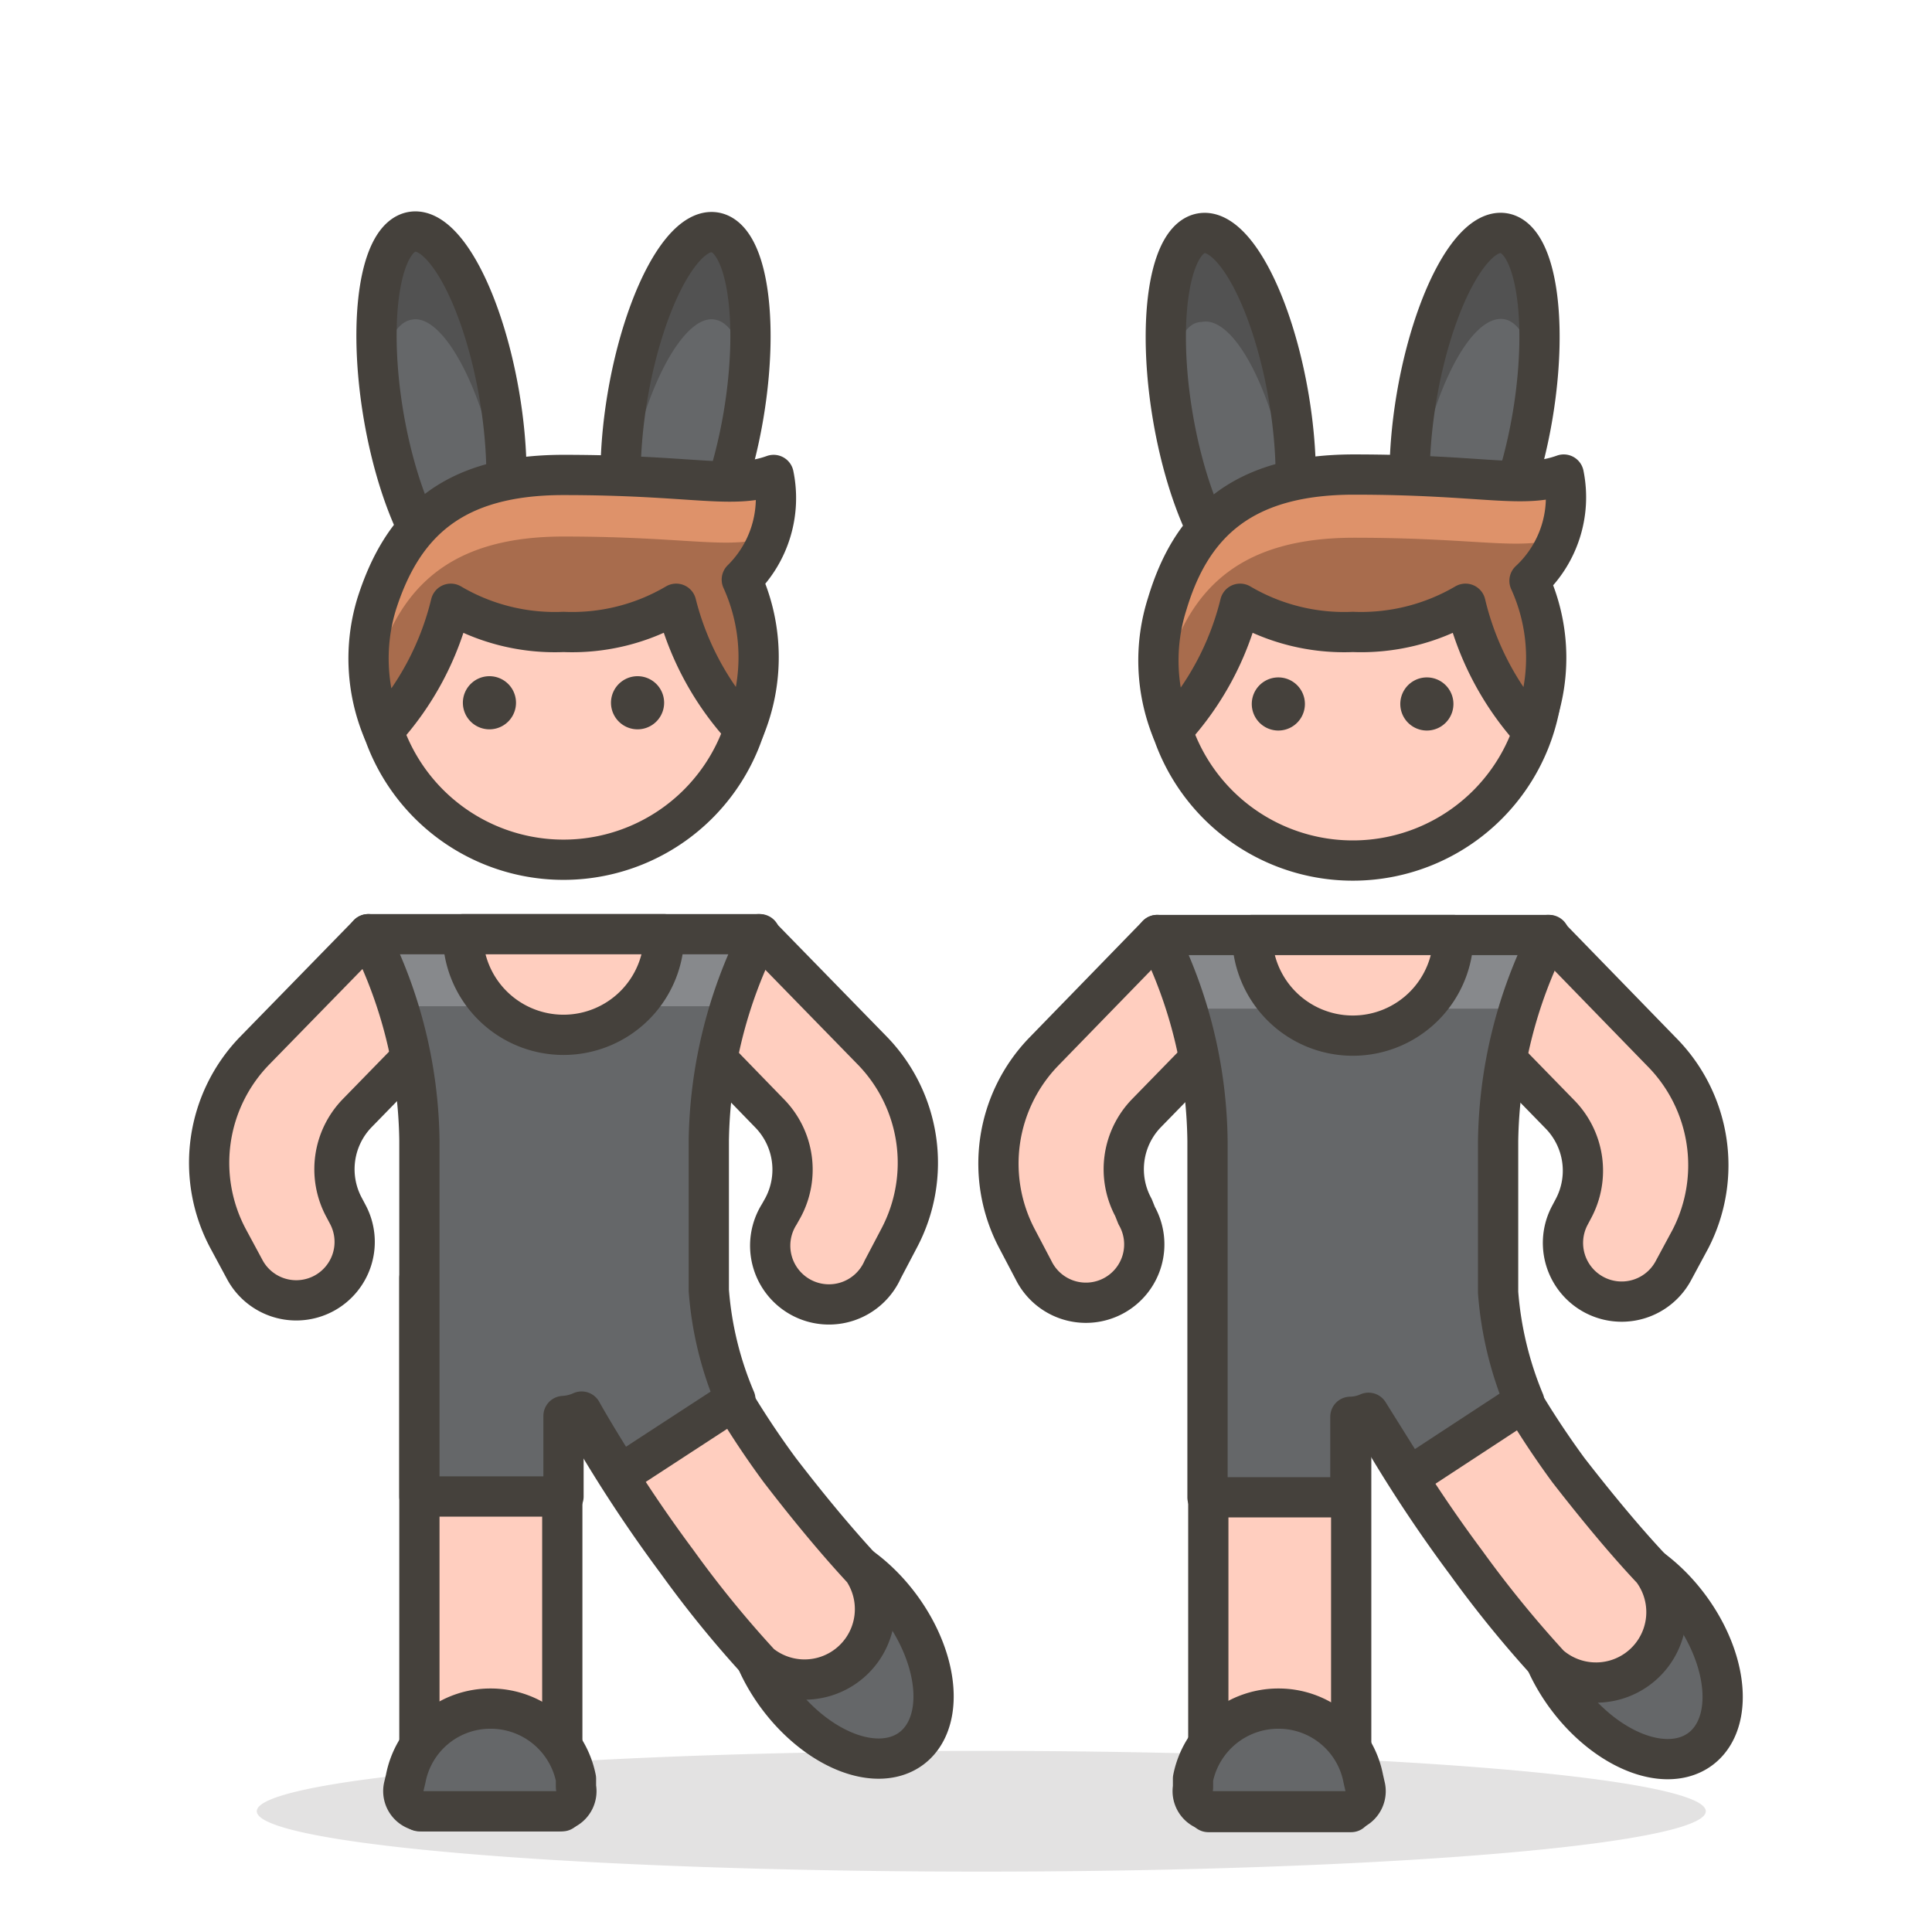
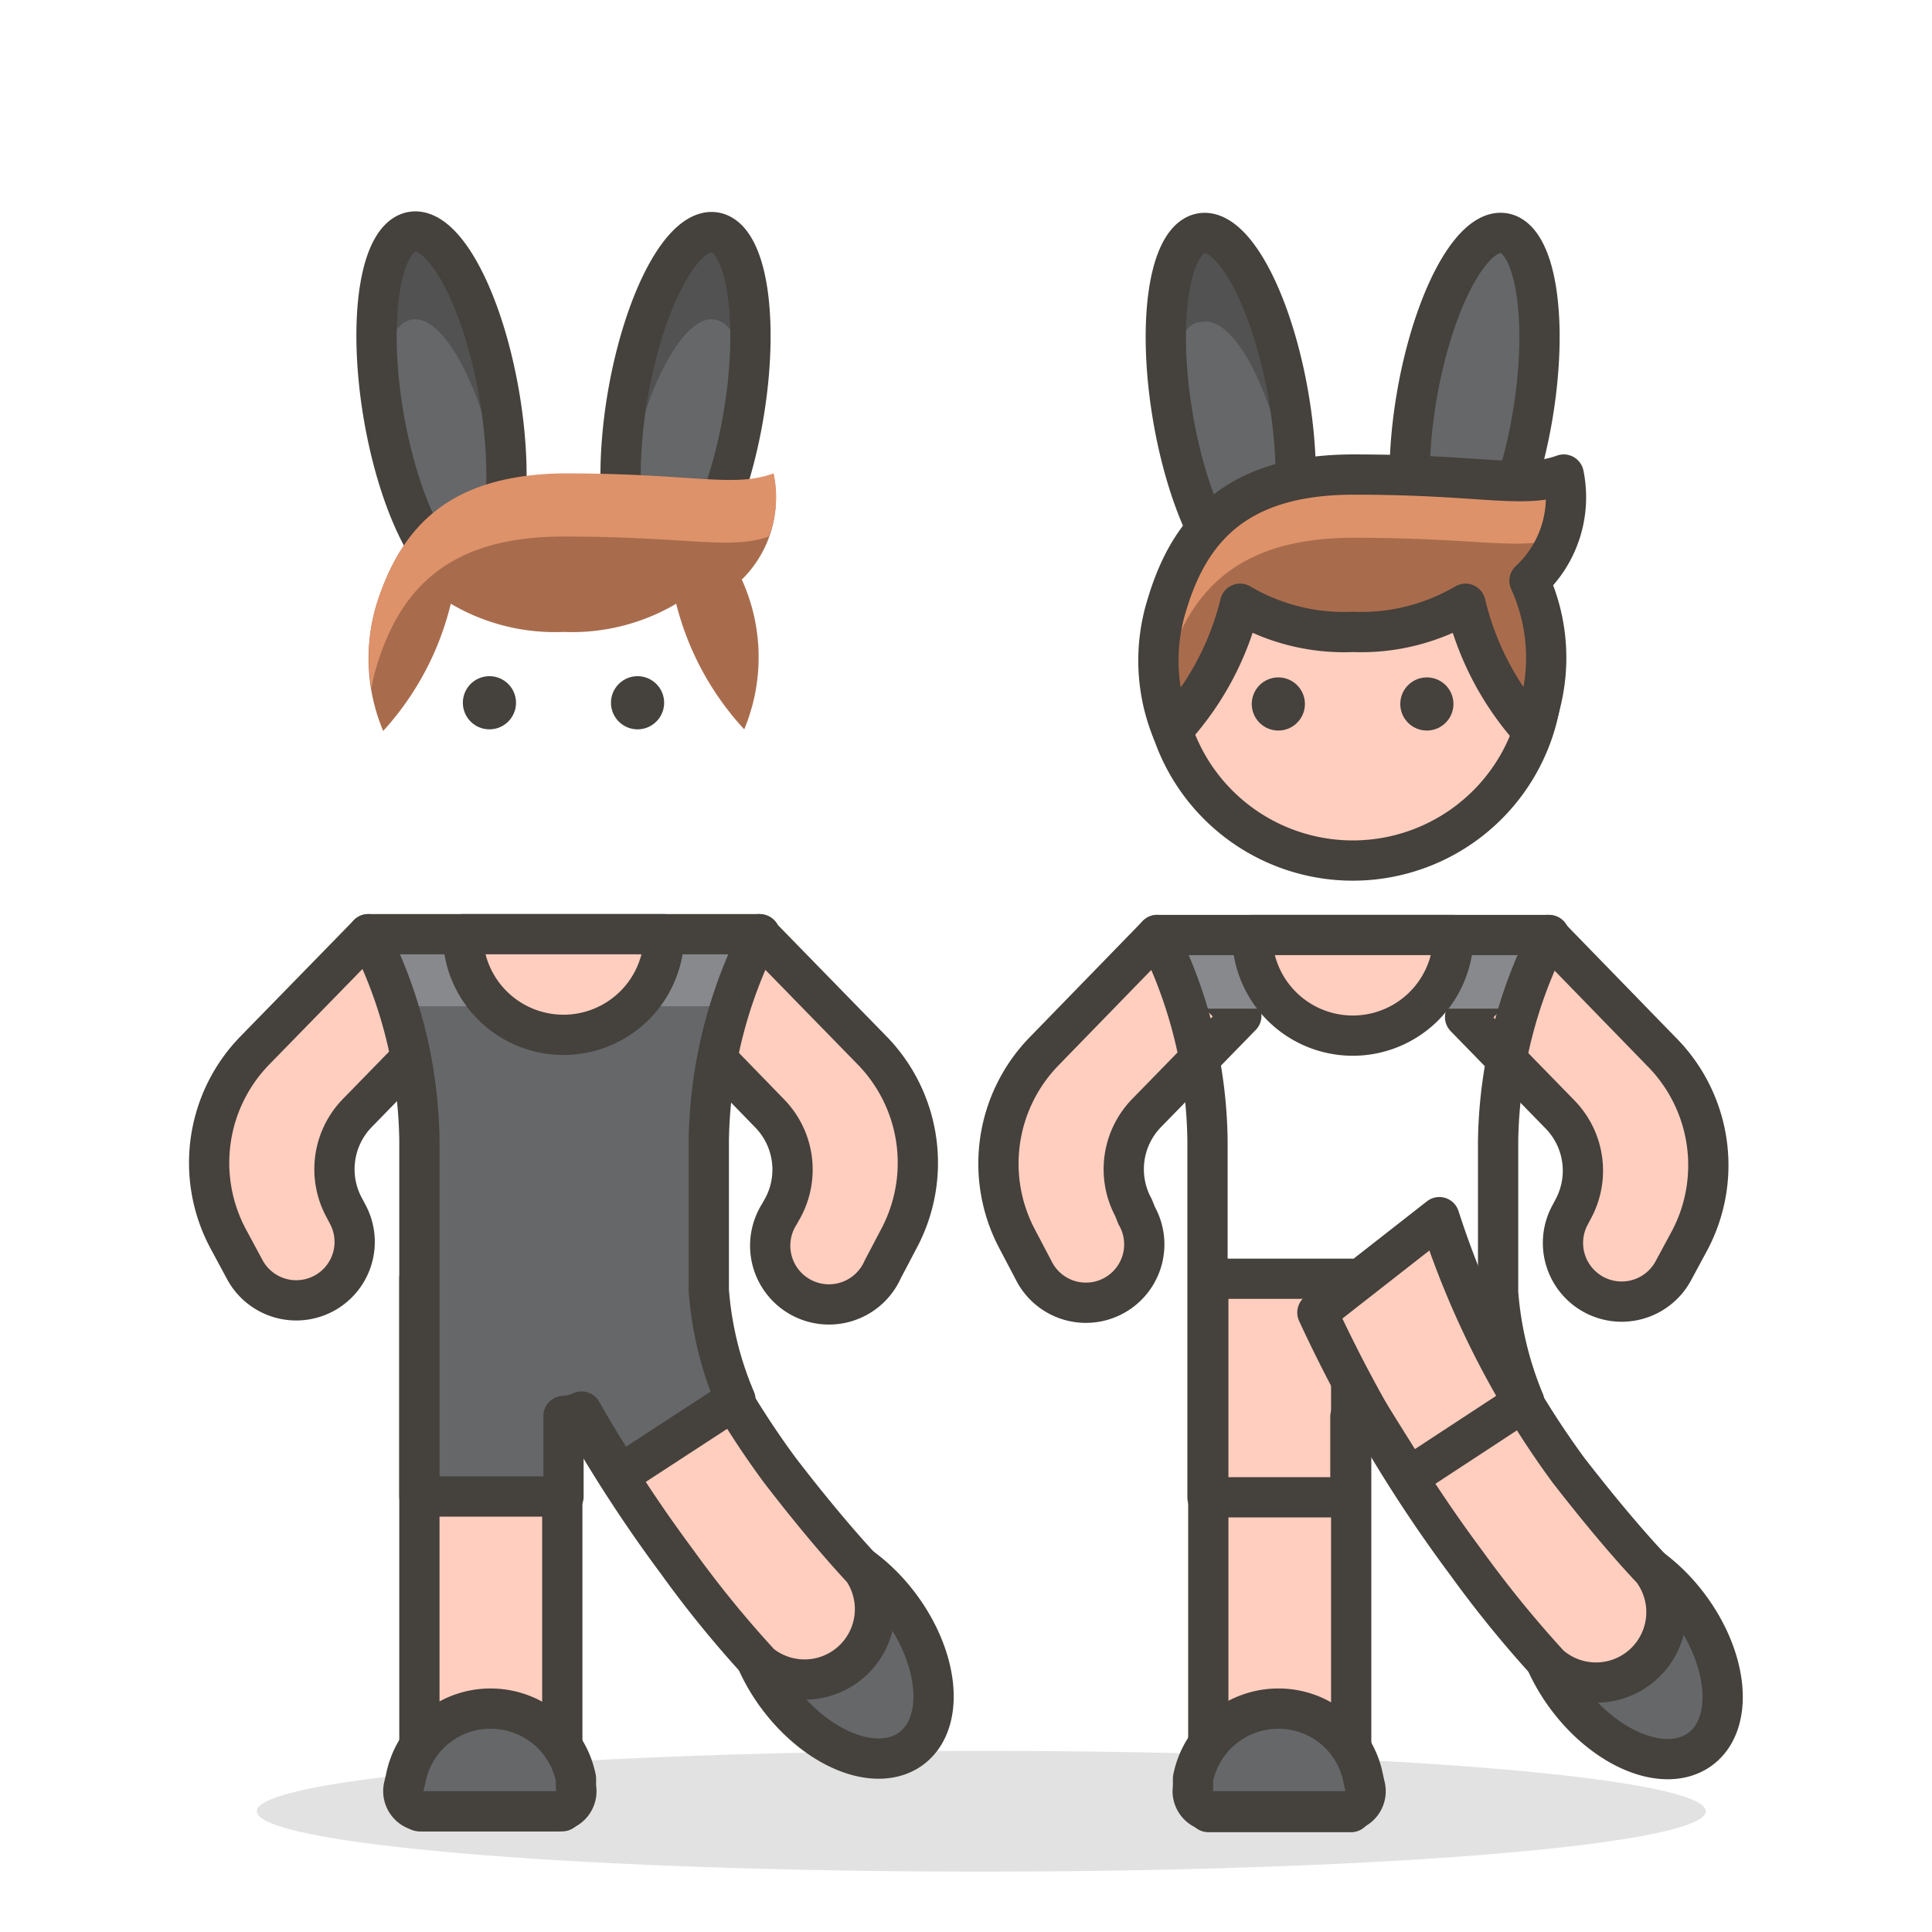
<svg xmlns="http://www.w3.org/2000/svg" viewBox="0 0 48 48">
  <path d="M6.380 45.000 A18 1.5 0 1 0 42.380 45.000 A18 1.5 0 1 0 6.380 45.000 Z" fill="#45413c" opacity=".15" />
  <path d="M18.950 41.020 A1.89 3.01 0 1 0 22.730 41.020 A1.89 3.01 0 1 0 18.950 41.020 Z" fill="#656769" stroke="#45413c" stroke-linecap="round" stroke-linejoin="round" transform="translate(-20.4 20.63) rotate(-36.75)" />
  <path d="M9.15,23.21,6.33,26.1a4,4,0,0,0-.67,4.66l.42.78a1.45,1.45,0,1,0,2.56-1.37L8.55,30a2,2,0,0,1,.33-2.35l2.36-2.42Z" fill="#ffcebf" stroke="#45413c" stroke-linecap="round" stroke-linejoin="round" />
  <path d="M18.85,23.21l2.82,2.89a4,4,0,0,1,.67,4.66l-.41.78a1.46,1.46,0,1,1-2.57-1.37l.09-.16a2,2,0,0,0-.33-2.35l-2.35-2.42Z" fill="#ffcebf" stroke="#45413c" stroke-linecap="round" stroke-linejoin="round" />
  <path d="M10.42 31.75H13.97V45H10.42z" fill="#ffcebf" stroke="#45413c" stroke-linecap="round" stroke-linejoin="round" />
  <path d="M13.86,45H10.52a.5.5,0,0,1-.49-.6l.05-.21a2.14,2.14,0,0,1,2.11-1.74h0a2.16,2.16,0,0,1,2.12,1.74l0,.21A.5.5,0,0,1,13.86,45Z" fill="#656769" stroke="#45413c" stroke-linecap="round" stroke-linejoin="round" />
  <path d="M13.13,32.59a34.91,34.91,0,0,0,3.69,6.21,27,27,0,0,0,2.07,2.54A1.75,1.75,0,0,0,21.44,39c-.52-.56-1.21-1.36-2.07-2.48a21.75,21.75,0,0,1-3.21-6.28Z" fill="#ffcebf" stroke="#45413c" stroke-linecap="round" stroke-linejoin="round" />
  <path d="M10.42,28.33v8.85H14v-2a1.24,1.24,0,0,0,.45-.11c.27.48.59,1,.95,1.57l2.87-1.87a8.54,8.54,0,0,1-.66-2.71V28.33a11.69,11.69,0,0,1,1.27-5.12H9.15A11.6,11.6,0,0,1,10.42,28.33Z" fill="#656769" />
  <path d="M9.89,25h8.22c.24-.72.52-1.32.74-1.83H9.15C9.36,23.7,9.64,24.3,9.89,25Z" fill="#87898c" />
  <path d="M10.42,28.33v8.85H14v-2a1.24,1.24,0,0,0,.45-.11c.27.48.59,1,.95,1.57l2.87-1.87a8.54,8.54,0,0,1-.66-2.71V28.33a11.69,11.69,0,0,1,1.27-5.12H9.15A11.6,11.6,0,0,1,10.42,28.33Z" fill="none" stroke="#45413c" stroke-linecap="round" stroke-linejoin="round" />
  <path d="M14,25.71a2.5,2.5,0,0,0,2.5-2.5h-5A2.5,2.5,0,0,0,14,25.71Z" fill="#ffcebf" stroke="#45413c" stroke-linecap="round" stroke-linejoin="round" />
-   <path d="M9.270 16.630 A4.730 4.730 0 1 0 18.730 16.630 A4.730 4.730 0 1 0 9.270 16.630 Z" fill="#ffcebf" stroke="#45413c" stroke-linecap="round" stroke-linejoin="round" />
  <path d="M9.510 10.080 A1.46 4.38 0 1 0 12.430 10.080 A1.46 4.38 0 1 0 9.510 10.080 Z" fill="#656769" transform="translate(-1.53 1.97) rotate(-9.61)" />
  <path d="M12.660 10.080 A4.37 1.46 0 1 0 21.400 10.080 A4.37 1.46 0 1 0 12.660 10.080 Z" fill="#656769" transform="translate(4.25 25.19) rotate(-80.39)" />
  <path d="M10.24,7.94C11,7.8,12,9.62,12.41,12c.05.27.08.54.11.81a10.28,10.28,0,0,0-.11-3C12,7.46,11,5.64,10.24,5.77s-1,1.73-.82,3.74C9.54,8.61,9.82,8,10.24,7.94Z" fill="#525252" />
  <path d="M15.59,12C16,9.62,17,7.8,17.76,7.94c.42.07.7.67.82,1.57.21-2-.12-3.62-.82-3.74S16,7.46,15.59,9.84a10.64,10.64,0,0,0-.11,3C15.51,12.55,15.55,12.28,15.59,12Z" fill="#525252" />
  <path d="M9.510 10.080 A1.46 4.38 0 1 0 12.430 10.080 A1.46 4.38 0 1 0 9.510 10.080 Z" fill="none" stroke="#45413c" stroke-linecap="round" stroke-linejoin="round" transform="translate(-1.53 1.97) rotate(-9.61)" />
  <path d="M12.660 10.080 A4.37 1.46 0 1 0 21.400 10.080 A4.37 1.46 0 1 0 12.660 10.080 Z" fill="none" stroke="#45413c" stroke-linecap="round" stroke-linejoin="round" transform="translate(4.25 25.19) rotate(-80.39)" />
  <path d="M11.500 17.460 A0.660 0.660 0 1 0 12.820 17.460 A0.660 0.660 0 1 0 11.500 17.460 Z" fill="#45413c" />
  <path d="M15.180 17.460 A0.660 0.660 0 1 0 16.500 17.460 A0.660 0.660 0 1 0 15.180 17.460 Z" fill="#45413c" />
  <path d="M18.43,14.4a4.66,4.66,0,0,1,.06,3.72A7.17,7.17,0,0,1,16.8,15a5.09,5.09,0,0,1-2.8.7,5.09,5.09,0,0,1-2.8-.7,7.19,7.19,0,0,1-1.68,3.16A4.64,4.64,0,0,1,9.36,15C10,13,11.24,11.8,14,11.8c3.24,0,4.2.37,5.22,0A2.84,2.84,0,0,1,18.43,14.4Z" fill="#a86c4d" />
  <path d="M9.36,16.54c.61-2,1.88-3.21,4.64-3.21,3.12,0,4.12.34,5.1,0a2.75,2.75,0,0,0,.12-1.57c-1,.37-2,0-5.22,0C11.24,11.8,10,13,9.36,15a4.57,4.57,0,0,0-.13,2.1A3.9,3.9,0,0,1,9.36,16.54Z" fill="#de926a" />
-   <path d="M18.43,14.4a4.66,4.66,0,0,1,.06,3.72A7.17,7.17,0,0,1,16.8,15a5.09,5.09,0,0,1-2.8.7,5.09,5.09,0,0,1-2.8-.7,7.19,7.19,0,0,1-1.68,3.16A4.64,4.64,0,0,1,9.36,15C10,13,11.24,11.8,14,11.8c3.24,0,4.2.37,5.22,0A2.84,2.84,0,0,1,18.43,14.4Z" fill="none" stroke="#45413c" stroke-linecap="round" stroke-linejoin="round" />
  <path d="M38.560 41.040 A1.89 3.01 0 1 0 42.340 41.040 A1.89 3.01 0 1 0 38.560 41.040 Z" fill="#656769" stroke="#45413c" stroke-linecap="round" stroke-linejoin="round" transform="translate(-16.52 32.36) rotate(-36.75)" />
  <path d="M28.75,23.23l-2.81,2.89a4,4,0,0,0-.67,4.66l.41.78a1.45,1.45,0,1,0,2.56-1.36L28.16,30a2,2,0,0,1,.32-2.34l2.36-2.42Z" fill="#ffcebf" stroke="#45413c" stroke-linecap="round" stroke-linejoin="round" />
  <path d="M38.46,23.23l2.81,2.89A4,4,0,0,1,42,30.78l-.42.78A1.45,1.45,0,1,1,39,30.2l.09-.17a2,2,0,0,0-.33-2.34l-2.36-2.42Z" fill="#ffcebf" stroke="#45413c" stroke-linecap="round" stroke-linejoin="round" />
  <path d="M30.02 31.77H33.57V45.02H30.02z" fill="#ffcebf" stroke="#45413c" stroke-linecap="round" stroke-linejoin="round" />
  <path d="M33.47,45H30.13a.5.5,0,0,1-.49-.59l0-.22a2.16,2.16,0,0,1,2.12-1.74h0a2.14,2.14,0,0,1,2.11,1.74l.05.22A.5.5,0,0,1,33.47,45Z" fill="#656769" stroke="#45413c" stroke-linecap="round" stroke-linejoin="round" />
  <path d="M32.73,32.61a34.89,34.89,0,0,0,3.7,6.22,28.08,28.08,0,0,0,2.07,2.54A1.75,1.75,0,0,0,41.05,39c-.52-.55-1.21-1.35-2.08-2.47a22,22,0,0,1-3.21-6.29Z" fill="#ffcebf" stroke="#45413c" stroke-linecap="round" stroke-linejoin="round" />
-   <path d="M30,28.35V37.2h3.55v-2a1.14,1.14,0,0,0,.45-.1L35,36.7l2.87-1.88a8.76,8.76,0,0,1-.65-2.71V28.35a11.63,11.63,0,0,1,1.27-5.12H28.75A11.64,11.64,0,0,1,30,28.35Z" fill="#656769" />
  <path d="M29.49,25.06h8.23c.24-.72.52-1.32.74-1.83H28.75A18.06,18.06,0,0,1,29.49,25.06Z" fill="#87898c" />
  <path d="M30,28.35V37.2h3.55v-2a1.14,1.14,0,0,0,.45-.1L35,36.7l2.87-1.88a8.76,8.76,0,0,1-.65-2.71V28.35a11.63,11.63,0,0,1,1.27-5.12H28.75A11.64,11.64,0,0,1,30,28.35Z" fill="none" stroke="#45413c" stroke-linecap="round" stroke-linejoin="round" />
  <path d="M33.61,25.73a2.5,2.5,0,0,0,2.5-2.5h-5A2.5,2.5,0,0,0,33.61,25.73Z" fill="#ffcebf" stroke="#45413c" stroke-linecap="round" stroke-linejoin="round" />
  <path d="M28.880 16.650 A4.730 4.730 0 1 0 38.340 16.650 A4.730 4.730 0 1 0 28.880 16.650 Z" fill="#ffcebf" stroke="#45413c" stroke-linecap="round" stroke-linejoin="round" />
  <path d="M29.120 10.110 A1.46 4.38 0 1 0 32.040 10.110 A1.46 4.38 0 1 0 29.120 10.110 Z" fill="#656769" transform="translate(-1.26 5.25) rotate(-9.61)" />
  <path d="M32.270 10.110 A4.37 1.46 0 1 0 41.010 10.110 A4.37 1.46 0 1 0 32.270 10.110 Z" fill="#656769" transform="translate(20.55 44.54) rotate(-80.39)" />
  <path d="M29.85,8C30.64,7.83,31.61,9.65,32,12c0,.28.08.55.11.81a10.64,10.64,0,0,0-.11-3c-.41-2.38-1.38-4.2-2.17-4.07s-1,1.73-.82,3.75C29.15,8.64,29.43,8,29.85,8Z" fill="#525252" />
-   <path d="M35.2,12c.4-2.38,1.37-4.2,2.17-4.07.41.07.69.68.81,1.58.21-2-.11-3.63-.81-3.75S35.6,7.48,35.2,9.86a10.28,10.28,0,0,0-.11,3C35.12,12.58,35.15,12.31,35.2,12Z" fill="#525252" />
  <path d="M29.120 10.110 A1.46 4.38 0 1 0 32.040 10.110 A1.46 4.38 0 1 0 29.120 10.110 Z" fill="none" stroke="#45413c" stroke-linecap="round" stroke-linejoin="round" transform="translate(-1.26 5.25) rotate(-9.61)" />
  <path d="M32.270 10.110 A4.37 1.46 0 1 0 41.010 10.110 A4.37 1.46 0 1 0 32.270 10.110 Z" fill="none" stroke="#45413c" stroke-linecap="round" stroke-linejoin="round" transform="translate(20.55 44.54) rotate(-80.39)" />
  <path d="M31.100 17.490 A0.660 0.660 0 1 0 32.420 17.490 A0.660 0.660 0 1 0 31.100 17.490 Z" fill="#45413c" />
  <path d="M34.790 17.490 A0.660 0.660 0 1 0 36.110 17.490 A0.660 0.660 0 1 0 34.790 17.490 Z" fill="#45413c" />
  <path d="M38,14.43a4.61,4.61,0,0,1,.05,3.71A7.2,7.2,0,0,1,36.41,15a5.13,5.13,0,0,1-2.8.7,5.09,5.09,0,0,1-2.8-.7,7.17,7.17,0,0,1-1.69,3.15A4.63,4.63,0,0,1,29,15c.6-2,1.87-3.21,4.64-3.21,3.24,0,4.19.37,5.21,0A2.83,2.83,0,0,1,38,14.43Z" fill="#a86c4d" />
  <path d="M29,16.57c.6-2,1.87-3.21,4.64-3.21,3.11,0,4.11.33,5.09,0a2.72,2.72,0,0,0,.12-1.56c-1,.37-2,0-5.21,0-2.77,0-4,1.23-4.64,3.21a4.53,4.53,0,0,0-.13,2.09A4.09,4.09,0,0,1,29,16.57Z" fill="#de926a" />
  <path d="M38,14.43a4.61,4.61,0,0,1,.05,3.71A7.2,7.2,0,0,1,36.41,15a5.13,5.13,0,0,1-2.8.7,5.09,5.09,0,0,1-2.8-.7,7.17,7.17,0,0,1-1.69,3.15A4.63,4.63,0,0,1,29,15c.6-2,1.87-3.21,4.64-3.21,3.24,0,4.19.37,5.21,0A2.83,2.83,0,0,1,38,14.43Z" fill="none" stroke="#45413c" stroke-linecap="round" stroke-linejoin="round" />
</svg>